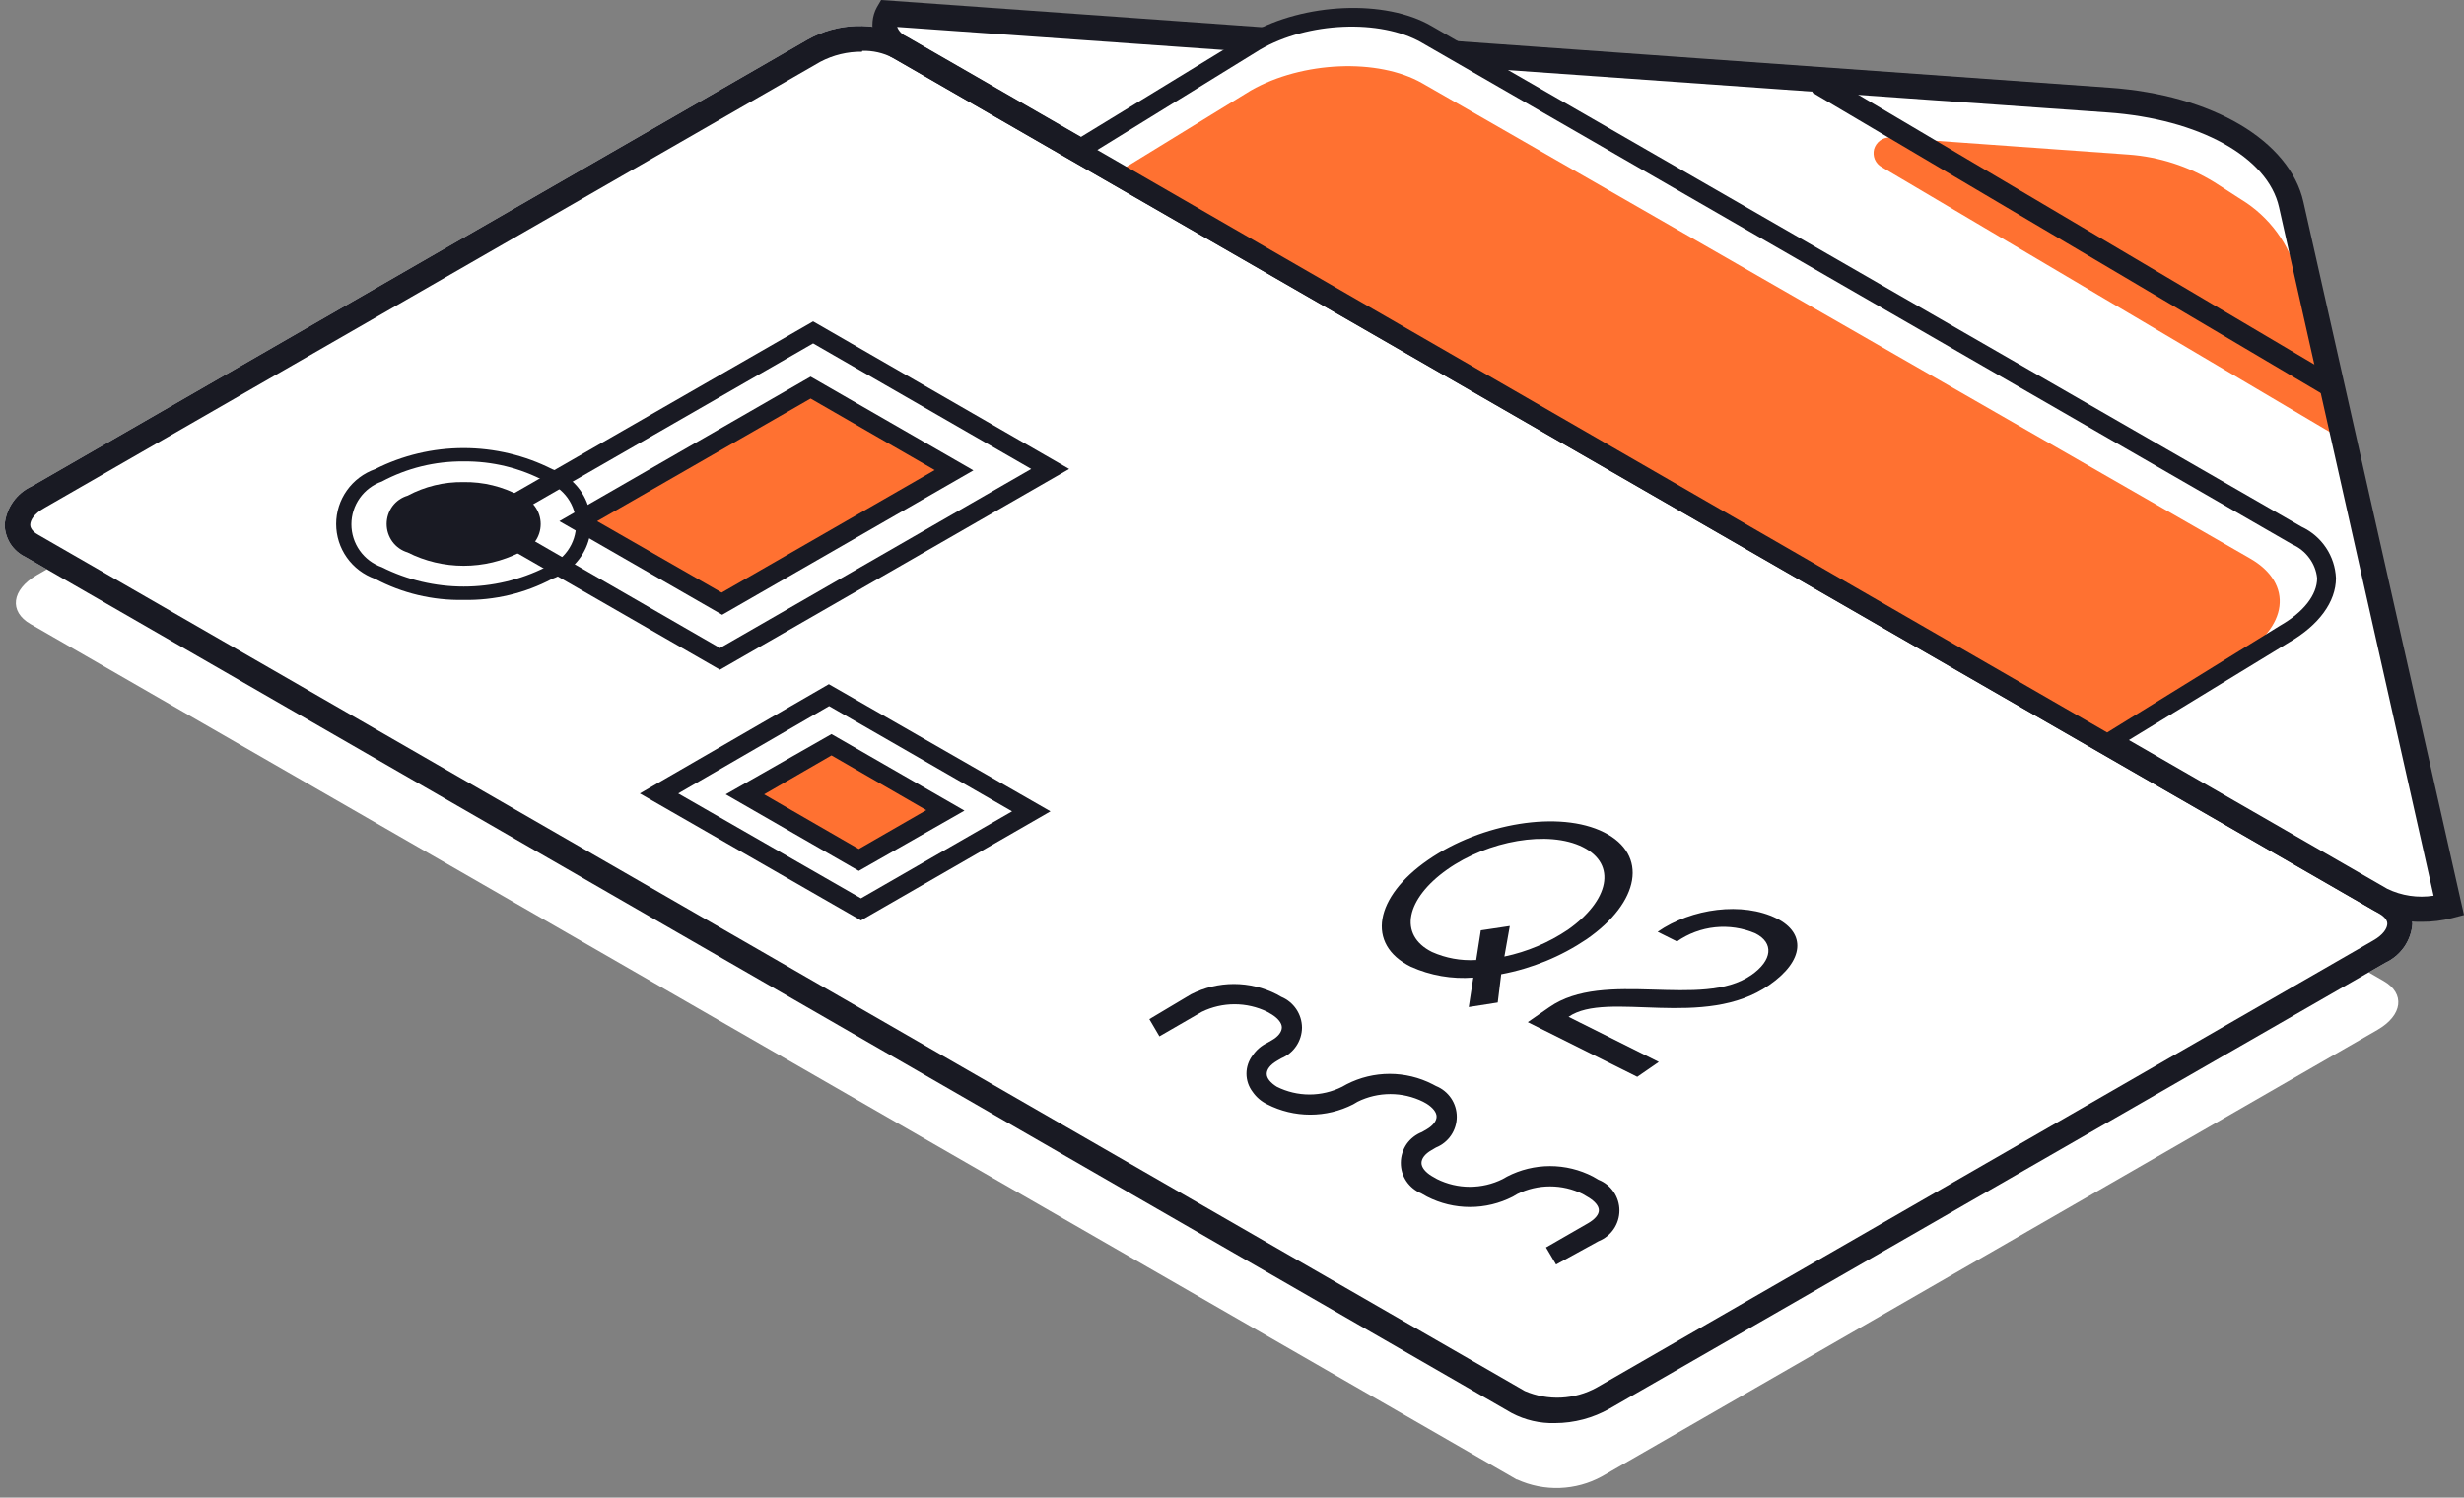
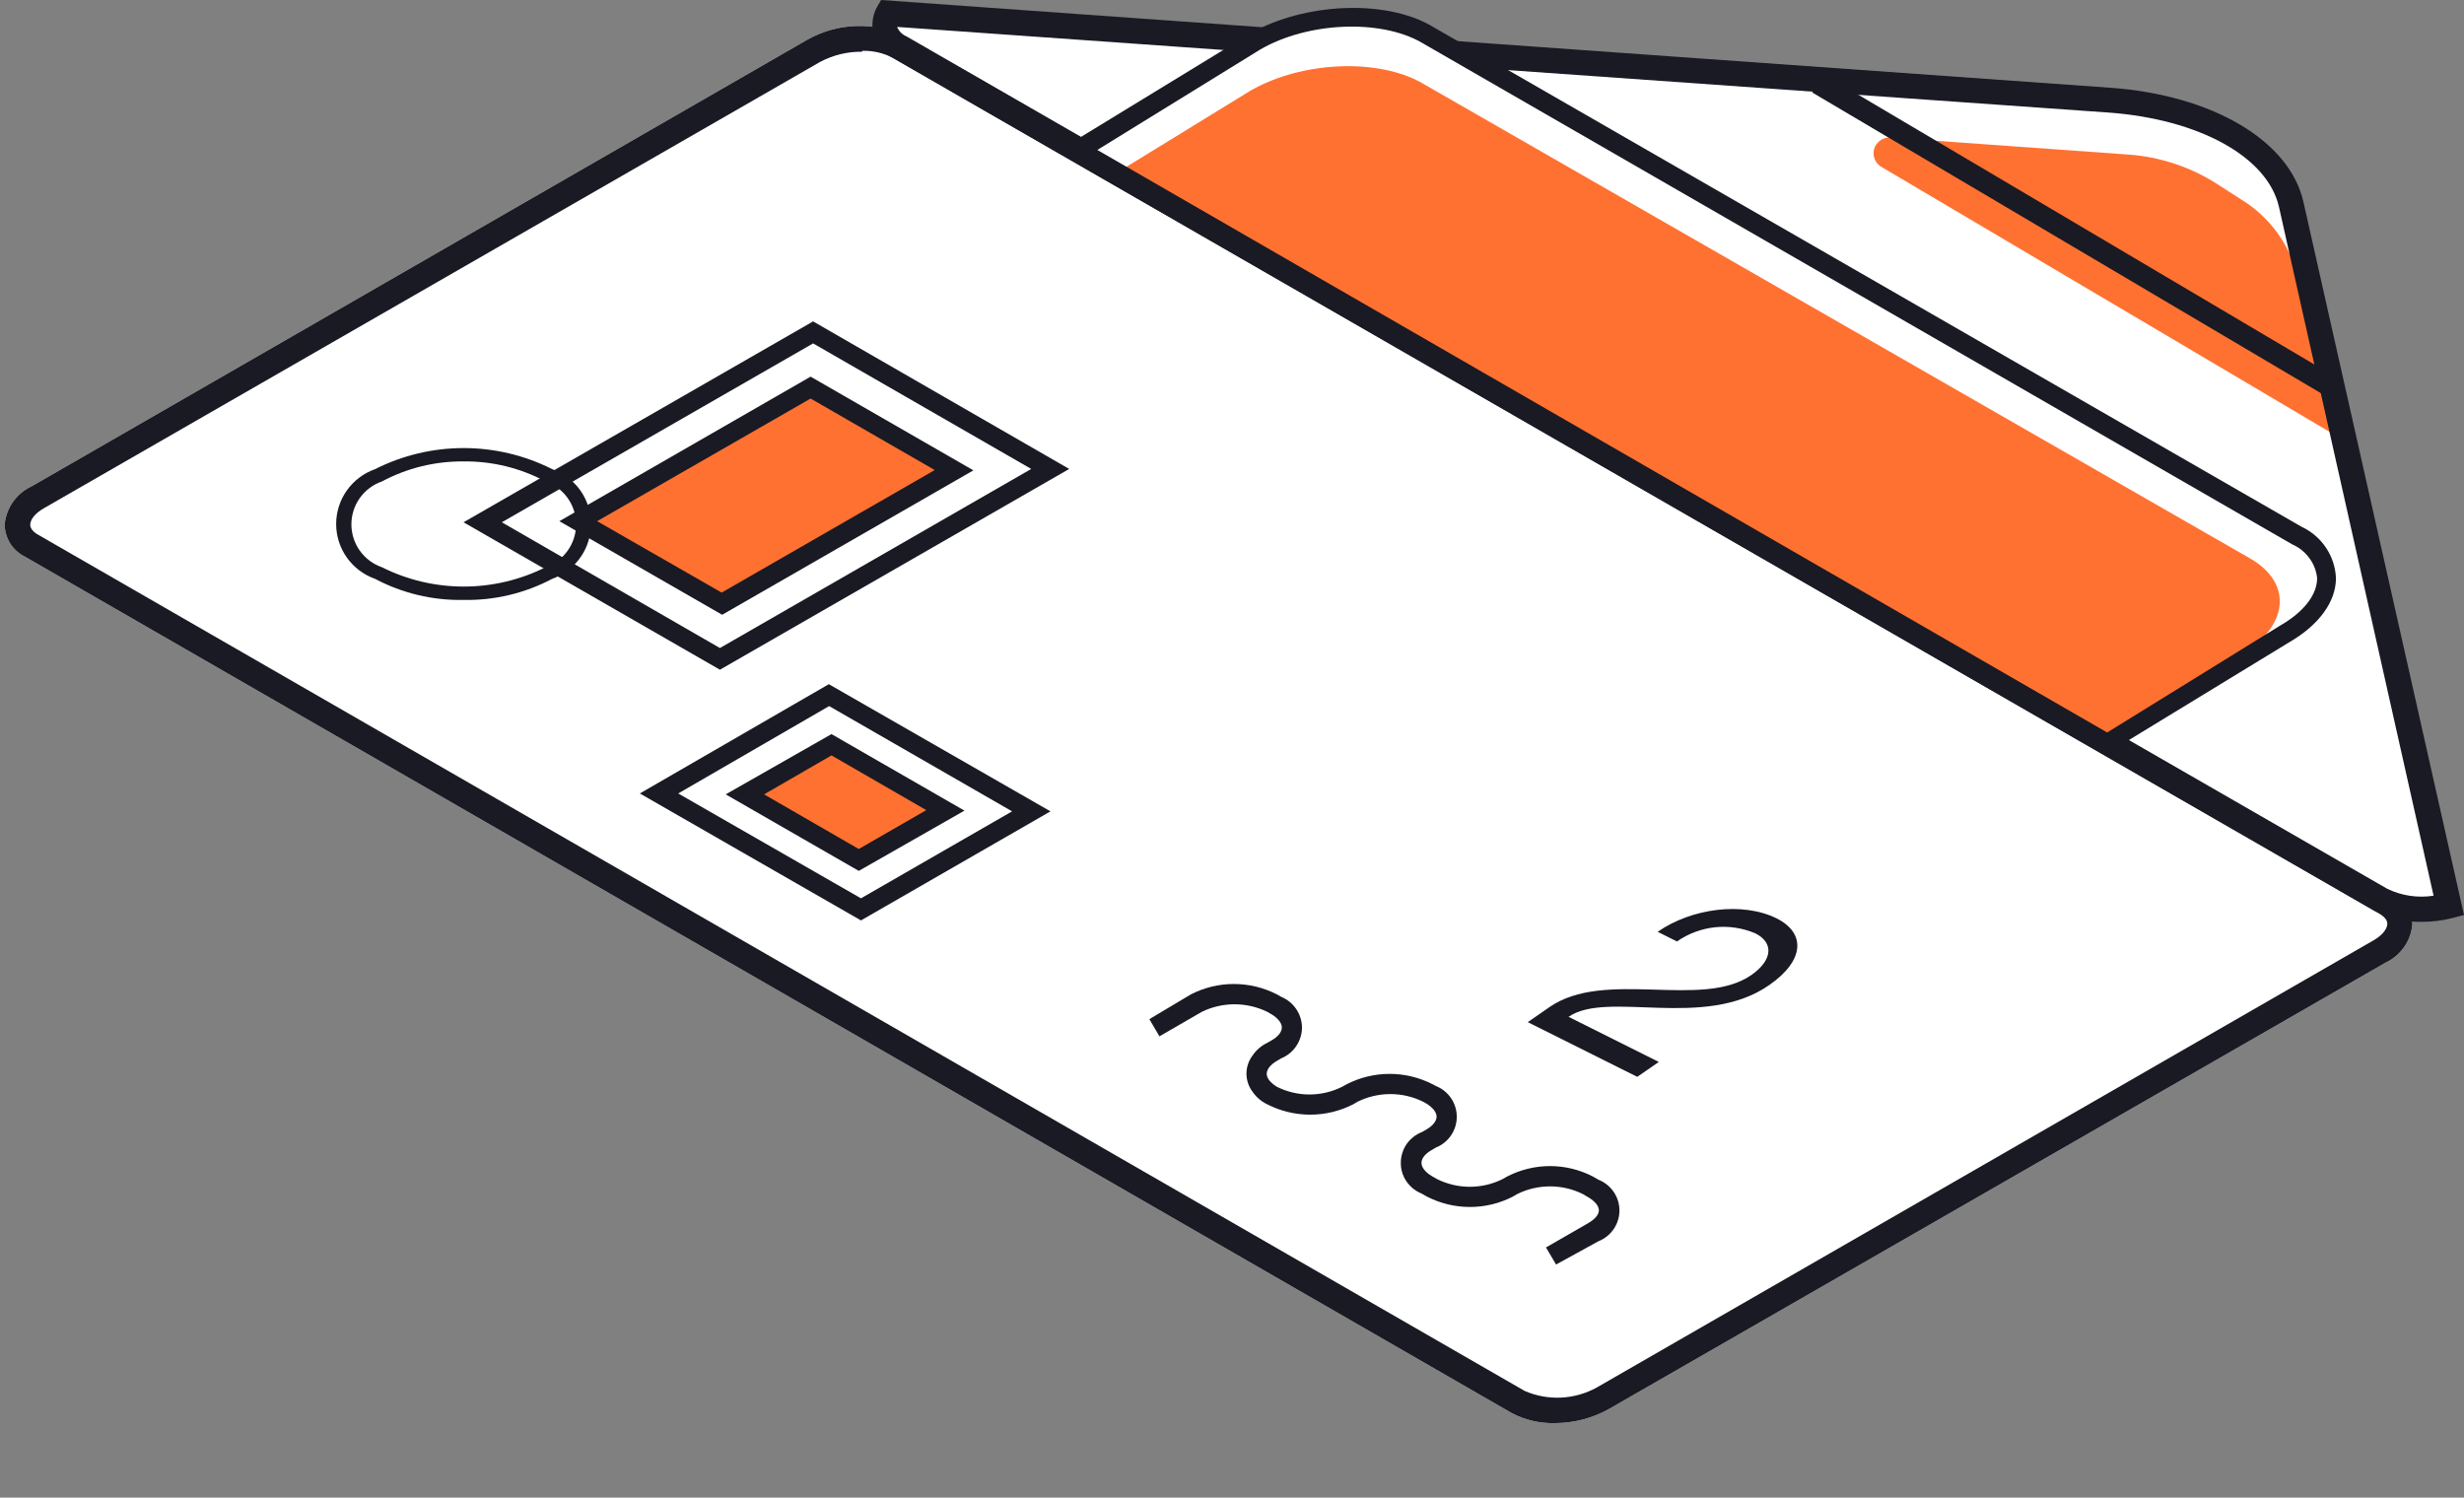
<svg xmlns="http://www.w3.org/2000/svg" width="255" height="155" viewBox="0 0 255 155" fill="none">
  <rect x="0" y="0" width="255" height="155" fill="#808080" stroke="none" />
  <path d="M160.925 147.289C159.369 147.333 157.829 146.975 156.452 146.25L2.628 57.641C2.001 57.338 1.468 56.871 1.085 56.29C0.712 55.7 0.503 55.022 0.48 54.325C0.553 53.47 0.851 52.648 1.346 51.945C1.84 51.242 2.513 50.682 3.295 50.323L83.575 4.096C85.106 3.234 86.823 2.753 88.579 2.692C90.334 2.634 92.077 2.99 93.667 3.732L247.491 92.32C248.117 92.629 248.648 93.1 249.029 93.683C249.411 94.266 249.629 94.94 249.66 95.636C249.591 96.491 249.296 97.312 248.805 98.016C248.309 98.721 247.637 99.283 246.855 99.648L166.576 145.792C164.853 146.768 162.906 147.283 160.925 147.289Z" fill="white" />
  <path d="M246.398 93.121L93.179 4.928C91.563 3.982 91.094 2.62 91.834 1.383L218.196 10.396C228.236 11.124 235.805 15.448 237.098 21.228L253.436 93.88C251.076 94.505 248.569 94.234 246.398 93.121Z" fill="white" />
  <path d="M194.77 17.308L241.937 45.198L237.766 28.566C236.942 25.265 234.849 22.419 231.938 20.645L229.175 18.867C226.489 17.211 223.442 16.227 220.293 15.998L195.594 14.231C195.218 14.218 194.85 14.336 194.551 14.563C194.259 14.785 194.047 15.095 193.946 15.447C193.862 15.793 193.887 16.156 194.019 16.486C194.167 16.838 194.432 17.128 194.77 17.308Z" fill="#FF7131" />
-   <path d="M156.967 153.131L3.153 64.585C0.911 63.296 1.193 61.04 3.789 59.533L84.069 13.285C85.406 12.555 86.893 12.143 88.416 12.079C89.94 12.016 91.457 12.308 92.847 12.931L246.682 101.53C248.934 102.829 248.652 105.074 246.056 106.582L165.777 152.809C164.443 153.539 162.956 153.948 161.436 154.004C159.916 154.06 158.403 153.761 157.019 153.131H156.967Z" fill="white" />
  <g clip-path="url(#clip0_1163_22145)">
-     <path d="M152 104.23L152.47 101.18C150.252 101.351 148.028 100.962 146 100.05C141.33 97.74 142.26 92.82 147.79 89C153.32 85.18 161.4 83.83 166 86.14C170.6 88.45 169.73 93.38 164.2 97.21C161.531 99.007 158.523 100.239 155.36 100.83L155 103.76L152 104.23ZM152.77 99.36L153.25 96.29L156.25 95.84L155.69 99C158.042 98.508 160.277 97.564 162.27 96.22C166.53 93.22 167.37 89.45 163.81 87.67C160.25 85.89 154 87 149.76 90C145.52 93 144.66 96.77 148.2 98.53C149.622 99.165 151.175 99.449 152.73 99.36H152.77Z" fill="#191A23" />
    <path d="M162.33 105.24L171.67 109.91L169.44 111.45L158.11 105.79L160.33 104.25C166.05 100.25 176.1 104.48 181.24 100.92C183.44 99.39 183.61 97.58 181.66 96.6C180.348 96.04 178.915 95.823 177.497 95.97C176.078 96.117 174.72 96.623 173.55 97.44L171.55 96.44C175.06 94 180.35 93.3 183.88 95.06C186.88 96.57 186.78 99.4 183.1 101.95C176.4 106.63 166.34 102.46 162.33 105.24Z" fill="#191A23" />
  </g>
  <path d="M160.925 147.289C159.369 147.333 157.829 146.975 156.452 146.25L2.628 57.641C2.001 57.338 1.468 56.871 1.085 56.29C0.712 55.7 0.503 55.022 0.48 54.325C0.553 53.47 0.851 52.648 1.346 51.945C1.84 51.242 2.513 50.682 3.295 50.323L83.575 4.096C85.106 3.234 86.823 2.753 88.579 2.692C90.334 2.634 92.077 2.99 93.667 3.732L247.491 92.32C248.117 92.629 248.648 93.1 249.029 93.683C249.411 94.266 249.629 94.94 249.66 95.636C249.591 96.491 249.296 97.312 248.805 98.016C248.309 98.721 247.637 99.283 246.855 99.648L166.576 145.792C164.853 146.768 162.906 147.283 160.925 147.289ZM89.216 5.354C87.712 5.336 86.229 5.694 84.899 6.393L4.62 52.558C3.514 53.171 3.129 53.847 3.129 54.325C3.129 54.803 3.66 55.199 3.984 55.365L157.797 143.963C158.983 144.476 160.27 144.711 161.561 144.649C162.851 144.588 164.11 144.232 165.241 143.609L245.573 97.361C246.678 96.738 247.064 96.062 247.064 95.584C247.064 95.106 246.511 94.721 246.209 94.544L92.364 5.967C91.398 5.473 90.322 5.23 89.236 5.26L89.216 5.354Z" fill="#191A23" />
  <path d="M250.6 95.407C248.907 95.441 247.232 95.047 245.732 94.263L92.523 6.06C92.046 5.841 91.62 5.526 91.272 5.135C90.918 4.744 90.648 4.284 90.479 3.784C90.311 3.286 90.251 2.758 90.302 2.235C90.346 1.714 90.498 1.207 90.75 0.748L91.188 0L218.291 9.075C228.956 9.813 236.953 14.564 238.381 20.894L255 94.7L253.77 95.022C252.734 95.286 251.669 95.415 250.6 95.407ZM247.056 91.987C248.543 92.709 250.217 92.96 251.852 92.704L235.858 21.445C234.701 16.248 227.59 12.318 218.134 11.643L92.846 2.786C92.93 3.001 93.057 3.197 93.218 3.363C93.379 3.529 93.571 3.661 93.784 3.753L247.056 91.987Z" fill="#191A23" />
  <path d="M74.505 68.202L49.963 54.054L84.15 34.407L108.682 48.514L74.505 68.202Z" fill="white" />
  <path d="M74.505 69.315L47.971 54.055L84.149 33.264L110.651 48.535L74.505 69.315ZM51.933 54.055L74.505 67.07L106.721 48.535L84.149 35.541L51.933 54.055Z" fill="#191A23" />
  <path d="M74.734 62.495L59.908 53.94L83.888 40.114L98.755 48.68L74.734 62.495Z" fill="#FF7131" />
  <path d="M74.736 63.629L57.888 53.941L83.89 38.982L100.738 48.681L74.736 63.629ZM61.797 53.941L74.684 61.332L96.735 48.65L83.89 41.248L61.797 53.941Z" fill="#191A23" />
-   <path d="M89.101 94.108L68.249 82.123L85.858 71.987L106.721 83.973L89.101 94.108Z" fill="white" />
+   <path d="M89.101 94.108L85.858 71.987L106.721 83.973L89.101 94.108Z" fill="white" />
  <path d="M89.102 95.262L66.217 82.122L85.776 70.812L108.713 83.973L89.102 95.262ZM70.189 82.122L89.102 92.975L104.741 83.973L85.807 73.078L70.189 82.122Z" fill="#191A23" />
  <path d="M88.863 89.004L77.082 82.216L86.059 77.018L97.84 83.806L88.863 89.004Z" fill="#FF7131" />
  <path d="M88.875 90.136L75.103 82.215L86.05 75.978L99.812 83.899L88.875 90.136ZM79.075 82.215L88.875 87.87L95.861 83.847L86.05 78.182L79.075 82.215Z" fill="#191A23" />
  <path d="M47.971 62.091C44.782 62.155 41.631 61.404 38.817 59.908C37.639 59.494 36.619 58.725 35.898 57.709C35.176 56.692 34.789 55.478 34.789 54.232C34.789 52.987 35.176 51.772 35.898 50.756C36.619 49.739 37.639 48.971 38.817 48.556C41.657 47.122 44.797 46.374 47.981 46.374C51.166 46.374 54.305 47.122 57.146 48.556C58.317 48.975 59.332 49.74 60.054 50.75C60.593 51.51 60.948 52.384 61.091 53.303C61.234 54.222 61.162 55.162 60.88 56.049C60.599 56.936 60.115 57.746 59.467 58.415C58.819 59.085 58.025 59.596 57.146 59.908C54.324 61.403 51.166 62.154 47.971 62.091ZM47.971 47.756C45.022 47.73 42.114 48.445 39.515 49.835C38.594 50.156 37.796 50.756 37.232 51.55C36.668 52.345 36.366 53.295 36.366 54.269C36.366 55.242 36.668 56.192 37.232 56.987C37.796 57.782 38.594 58.381 39.515 58.702C42.145 60.021 45.048 60.708 47.992 60.708C50.935 60.708 53.838 60.021 56.468 58.702C57.389 58.38 58.187 57.78 58.752 56.986C59.317 56.192 59.62 55.242 59.62 54.269C59.62 53.295 59.317 52.346 58.752 51.551C58.187 50.757 57.389 50.157 56.468 49.835C53.858 48.437 50.934 47.721 47.971 47.756Z" fill="#191A23" />
-   <path d="M47.969 49.896C45.952 49.864 43.96 50.347 42.183 51.299C41.552 51.487 40.999 51.873 40.608 52.401C40.222 52.934 40.014 53.574 40.014 54.231C40.014 54.888 40.222 55.528 40.608 56.06C40.998 56.592 41.551 56.983 42.183 57.173C43.981 58.081 45.969 58.555 47.985 58.555C50.001 58.555 51.989 58.081 53.787 57.173C54.415 56.979 54.965 56.594 55.361 56.071C55.748 55.539 55.956 54.898 55.956 54.241C55.956 53.584 55.748 52.944 55.361 52.412C54.965 51.889 54.415 51.503 53.787 51.31C52.001 50.35 49.998 49.863 47.969 49.896Z" fill="#191A23" />
  <path d="M218.07 76.81L111.559 15.479L129.919 4.273C135.246 1.258 143.087 0.925 147.643 3.545L237.702 55.375C242.248 57.974 241.664 62.548 236.419 65.563L218.07 76.81Z" fill="white" />
  <path d="M217.609 76.633L115.487 17.932L129.458 9.356C134.786 6.32 142.636 6.008 147.182 8.607L232.862 57.797C237.408 60.406 236.845 64.98 231.601 67.984L217.609 76.633Z" fill="#FF7131" />
  <path d="M218.072 77.964L109.643 15.531L129.452 3.431C134.957 0.312 143.35 -0.114 148.166 2.703L238.194 54.523C239.218 54.999 240.09 55.747 240.717 56.683C241.344 57.62 241.701 58.71 241.749 59.835C241.749 62.288 239.977 64.7 236.922 66.467L218.072 77.964ZM113.563 15.52L218.072 75.812L235.963 64.752C238.403 63.359 239.8 61.561 239.8 59.845C239.727 59.093 239.449 58.374 238.997 57.766C238.545 57.142 237.933 56.65 237.225 56.342L147.103 4.397C142.839 1.955 135.342 2.266 130.421 5.125L113.563 15.52Z" fill="#191A23" />
  <path d="M161.038 130.875L159.995 129.108L164.364 126.593C165.062 126.187 165.469 125.709 165.469 125.262C165.469 124.815 165.062 124.326 164.364 123.911L163.801 123.578C162.747 123.058 161.588 122.788 160.412 122.788C159.237 122.788 158.077 123.058 157.024 123.578L156.565 123.848C155.191 124.552 153.668 124.92 152.124 124.92C150.579 124.92 149.056 124.552 147.682 123.848L147.109 123.526C146.475 123.264 145.931 122.823 145.545 122.258C145.16 121.687 144.96 121.012 144.971 120.324C144.977 119.638 145.187 118.968 145.576 118.401C145.972 117.843 146.523 117.413 147.161 117.164L147.63 116.894C148.318 116.488 148.673 116.01 148.673 115.563C148.673 115.116 148.276 114.628 147.63 114.222L147.275 114.025C146.222 113.505 145.062 113.235 143.887 113.235C142.712 113.235 141.552 113.505 140.499 114.025L140.04 114.295C138.664 114.998 137.14 115.365 135.593 115.365C134.047 115.365 132.523 114.998 131.147 114.295C130.539 114.004 130.017 113.56 129.635 113.006C129.221 112.463 128.997 111.801 128.997 111.119C128.997 110.438 129.221 109.775 129.635 109.233C130.014 108.673 130.536 108.225 131.147 107.933L131.616 107.663C132.304 107.278 132.658 106.779 132.658 106.332C132.658 105.885 132.262 105.397 131.616 104.991L131.147 104.721C130.093 104.208 128.936 103.942 127.763 103.942C126.591 103.942 125.434 104.208 124.38 104.721L119.991 107.258L118.948 105.48L123.254 102.912C124.628 102.208 126.151 101.841 127.696 101.841C129.24 101.841 130.763 102.208 132.137 102.912L132.596 103.172C133.228 103.434 133.768 103.875 134.15 104.44C134.532 105.006 134.738 105.671 134.744 106.353C134.738 107.035 134.532 107.7 134.15 108.266C133.768 108.832 133.228 109.273 132.596 109.534L132.137 109.804C131.449 110.21 131.094 110.688 131.094 111.145C131.094 111.603 131.491 112.071 132.137 112.476C133.187 113.002 134.345 113.277 135.52 113.277C136.695 113.277 137.854 113.002 138.903 112.476L139.373 112.216C140.747 111.512 142.269 111.145 143.814 111.145C145.359 111.145 146.882 111.512 148.256 112.216L148.61 112.403C149.246 112.659 149.79 113.099 150.174 113.665C150.558 114.232 150.762 114.9 150.762 115.584C150.762 116.268 150.558 116.936 150.174 117.503C149.79 118.069 149.246 118.509 148.61 118.765L148.151 119.035C147.453 119.43 147.109 119.919 147.109 120.366C147.109 120.813 147.494 121.301 148.151 121.707L148.714 122.029C149.77 122.555 150.933 122.829 152.113 122.829C153.293 122.829 154.457 122.555 155.512 122.029L155.971 121.769C157.343 121.059 158.866 120.687 160.412 120.687C161.958 120.687 163.482 121.059 164.854 121.769L165.427 122.102C166.067 122.354 166.616 122.792 167.002 123.36C167.389 123.927 167.596 124.597 167.596 125.283C167.596 125.969 167.389 126.639 167.002 127.206C166.616 127.773 166.067 128.211 165.427 128.464L161.038 130.875Z" fill="#191A23" />
  <path d="M188.689 7.662L187.553 9.575L240.798 41.051L241.924 39.149L188.689 7.662Z" fill="#191A23" />
  <defs>
    <clipPath id="clip0_1163_22145">
      <rect width="43.05" height="26.45" fill="white" transform="translate(143 85)" />
    </clipPath>
  </defs>
</svg>